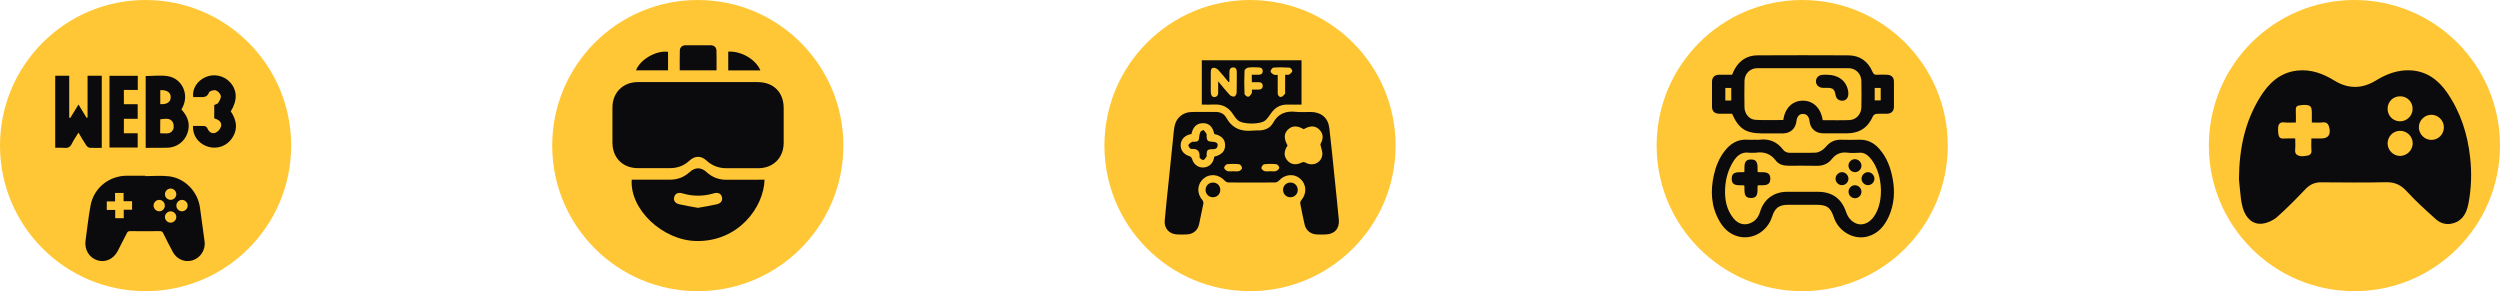
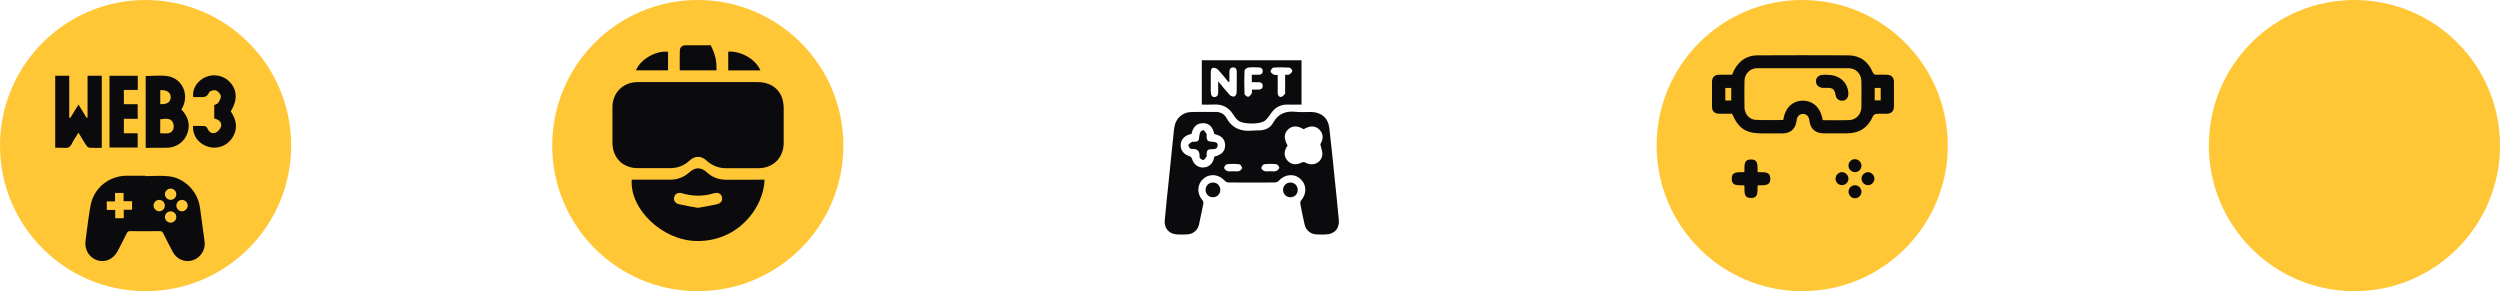
<svg xmlns="http://www.w3.org/2000/svg" width="498" height="58" viewBox="0 0 498 58" fill="none">
  <circle cx="469" cy="29" r="29" fill="#FFC736" />
-   <path d="M446 35.685C446.054 29.366 447.264 24.166 450.17 19.418C451.904 16.584 454.16 14.435 457.645 14.056C460.335 13.767 462.736 14.652 464.993 16.042C467.773 17.757 470.535 17.721 473.298 16.024C475.446 14.706 477.739 13.857 480.285 14.02C483.408 14.219 485.683 15.898 487.416 18.389C490.142 22.307 491.55 26.712 492.056 31.406C492.399 34.511 492.291 37.599 491.695 40.65C491.243 42.961 490.106 44.242 488.265 44.567C487.073 44.784 486.008 44.387 485.177 43.629C483.209 41.859 481.241 40.09 479.454 38.14C478.299 36.876 477.107 36.281 475.392 36.299C471.023 36.389 466.672 36.353 462.303 36.317C461.003 36.317 460.046 36.822 459.161 37.761C457.356 39.657 455.533 41.516 453.565 43.249C452.806 43.917 451.687 44.423 450.676 44.549C448.798 44.784 447.354 43.502 446.758 41.39C446.596 40.812 446.469 40.216 446.397 39.62C446.217 38.068 446.072 36.497 446 35.685ZM460.425 27.578C461.165 27.578 461.797 27.578 462.429 27.578C463.711 27.578 464.271 26.892 464.036 25.611C463.892 24.852 463.603 24.256 462.628 24.383C461.96 24.473 461.274 24.401 460.515 24.401C460.515 23.697 460.515 23.137 460.515 22.578C460.515 21.133 460.299 20.898 458.836 20.898C458.602 20.898 458.367 20.971 458.114 20.989C457.518 21.025 457.302 21.332 457.32 21.927C457.356 22.722 457.338 23.534 457.338 24.401C456.471 24.401 455.749 24.473 455.045 24.383C454.16 24.275 453.835 24.726 453.799 25.484C453.781 25.899 453.781 26.333 453.854 26.748C453.944 27.308 454.215 27.651 454.883 27.596C455.641 27.542 456.417 27.578 457.212 27.578C457.212 28.427 457.266 29.131 457.194 29.817C457.103 30.72 457.609 31.009 458.331 31.099C458.746 31.153 459.161 31.081 459.577 31.009C460.19 30.919 460.515 30.575 460.443 29.889C460.371 29.167 460.425 28.445 460.425 27.578ZM480.61 28.517C480.592 27.127 479.436 26.026 478.046 26.062C476.656 26.098 475.591 27.217 475.609 28.626C475.645 29.962 476.764 31.063 478.1 31.063C479.49 31.045 480.628 29.889 480.61 28.517ZM478.172 19.183C476.746 19.147 475.627 20.212 475.609 21.639C475.591 23.029 476.638 24.112 478.01 24.166C479.418 24.202 480.573 23.101 480.592 21.711C480.628 20.339 479.544 19.201 478.172 19.183ZM484.365 27.867C485.755 27.849 486.856 26.712 486.82 25.322C486.802 23.986 485.683 22.866 484.347 22.866C482.975 22.848 481.819 24.004 481.837 25.376C481.855 26.748 482.993 27.885 484.365 27.867Z" fill="#0B0A0D" />
  <circle cx="359" cy="29" r="29" fill="#FFC736" />
-   <path d="M349.638 27.836C349.913 27.836 350.188 27.868 350.447 27.836C352.421 27.577 353.991 28.24 355.188 29.81C355.56 30.295 356.046 30.457 356.66 30.441C358.327 30.409 360.01 30.473 361.676 30.409C362.13 30.392 362.615 30.134 363.019 29.875C363.392 29.632 363.683 29.244 364.006 28.92C364.718 28.192 365.592 27.836 366.612 27.836C367.857 27.852 369.087 27.884 370.333 27.836C372 27.771 373.31 28.451 374.378 29.68C375.867 31.379 376.611 33.402 377.016 35.586C377.501 38.159 377.339 40.699 376.255 43.11C375.414 44.971 374.184 46.476 372.145 47.075C369.362 47.9 366.288 46.185 365.317 43.337C364.621 41.282 363.958 40.797 361.774 40.797C359.913 40.797 358.052 40.797 356.191 40.797C354.395 40.797 353.538 41.428 353.004 43.159C352.065 46.104 349.088 47.867 346.224 47.091C344.509 46.638 343.311 45.473 342.47 43.968C340.836 41.072 340.69 37.981 341.418 34.794C341.807 33.094 342.454 31.509 343.522 30.117C344.687 28.596 346.159 27.674 348.166 27.836C348.667 27.868 349.153 27.836 349.638 27.836ZM349.573 30.425C349.201 30.425 348.813 30.473 348.441 30.425C346.936 30.198 345.997 31.007 345.269 32.172C344.217 33.855 343.716 35.716 343.635 37.69C343.554 39.793 343.942 41.784 345.285 43.466C346.337 44.777 347.81 45.036 349.169 44.194C349.945 43.709 350.366 42.997 350.625 42.139C351.369 39.68 353.36 38.224 355.916 38.208C357.987 38.191 360.058 38.208 362.146 38.208C365.01 38.208 366.854 39.583 367.76 42.285C367.955 42.852 368.278 43.434 368.715 43.839C370.155 45.214 372.032 44.89 373.278 43.143C375.511 40.036 375.009 33.968 372.307 31.218C371.789 30.7 371.207 30.376 370.446 30.425C369.637 30.457 368.812 30.522 368.019 30.409C366.692 30.247 365.689 30.667 364.864 31.719C364.104 32.69 363.036 33.062 361.79 33.03C359.929 32.981 358.068 33.014 356.207 33.014C355.237 33.014 354.33 32.755 353.748 31.994C352.712 30.619 351.386 30.166 349.735 30.425C349.687 30.425 349.622 30.425 349.573 30.425Z" fill="#0B0A0D" />
  <path d="M345.027 22.658C344.185 22.658 343.344 22.674 342.502 22.658C341.532 22.642 341.03 22.173 341.03 21.234C341.014 19.584 341.014 17.95 341.03 16.299C341.046 15.393 341.532 14.908 342.438 14.892C343.295 14.875 344.153 14.892 345.027 14.892C345.205 14.503 345.35 14.115 345.544 13.775C346.531 12.011 348.052 11.04 350.075 11.024C356.11 10.992 362.146 10.992 368.181 11.024C370.495 11.04 372.113 12.206 373.003 14.309C373.197 14.762 373.408 14.924 373.877 14.892C374.556 14.859 375.22 14.859 375.899 14.892C376.757 14.924 377.259 15.393 377.275 16.251C377.291 17.917 377.291 19.6 377.275 21.267C377.259 22.157 376.757 22.642 375.851 22.658C375.155 22.674 374.443 22.626 373.747 22.691C373.505 22.707 373.181 22.933 373.084 23.16C372.113 25.393 370.43 26.541 367.971 26.558C366.385 26.558 364.783 26.574 363.197 26.558C361.628 26.541 360.609 25.619 360.447 24.082C360.35 23.208 359.897 22.707 359.185 22.691C358.44 22.674 357.955 23.192 357.858 24.114C357.696 25.603 356.677 26.558 355.156 26.574C353.748 26.59 352.356 26.574 350.949 26.574C347.745 26.541 346.353 25.652 345.027 22.658ZM363.084 23.936C364.896 23.936 366.644 23.985 368.391 23.92C369.751 23.872 370.77 22.755 370.786 21.348C370.819 19.616 370.819 17.901 370.786 16.17C370.77 14.697 369.686 13.597 368.23 13.581C362.162 13.565 356.11 13.565 350.043 13.581C348.619 13.581 347.535 14.681 347.502 16.089C347.47 17.869 347.47 19.649 347.502 21.428C347.535 22.674 348.441 23.791 349.67 23.872C351.515 23.969 353.376 23.904 355.22 23.904C355.576 21.509 357.049 20.069 359.104 20.053C361.207 20.053 362.696 21.493 363.084 23.936ZM343.684 17.513C343.684 18.419 343.684 19.228 343.684 20.021C344.104 20.021 344.476 20.021 344.865 20.021C344.865 19.163 344.865 18.354 344.865 17.513C344.444 17.513 344.088 17.513 343.684 17.513ZM373.44 17.513C373.44 18.37 373.44 19.179 373.44 20.005C373.877 20.005 374.249 20.005 374.637 20.005C374.637 19.131 374.637 18.322 374.637 17.513C374.2 17.513 373.828 17.513 373.44 17.513Z" fill="#0B0A0D" />
  <path d="M350.123 36.93C350.01 37.965 350.431 39.422 348.829 39.438C347.162 39.47 347.583 37.981 347.47 36.93C346.434 36.816 344.978 37.237 344.962 35.635C344.929 33.969 346.418 34.389 347.47 34.276C347.583 33.24 347.162 31.784 348.764 31.768C350.431 31.736 350.026 33.208 350.123 34.276C351.175 34.389 352.615 33.969 352.648 35.571C352.664 37.237 351.175 36.816 350.123 36.93Z" fill="#0B0A0D" />
  <path d="M370.803 33.014C370.803 33.71 370.22 34.292 369.524 34.292C368.829 34.292 368.23 33.726 368.214 33.03C368.198 32.302 368.796 31.687 369.524 31.703C370.22 31.736 370.803 32.318 370.803 33.014Z" fill="#0B0A0D" />
  <path d="M368.213 35.619C368.197 36.315 367.615 36.881 366.919 36.881C366.223 36.881 365.641 36.299 365.641 35.603C365.641 34.875 366.255 34.276 366.984 34.292C367.663 34.341 368.213 34.923 368.213 35.619Z" fill="#0B0A0D" />
  <path d="M373.391 35.619C373.375 36.315 372.792 36.881 372.097 36.881C371.401 36.881 370.818 36.299 370.818 35.603C370.818 34.875 371.433 34.276 372.161 34.292C372.841 34.341 373.391 34.94 373.391 35.619Z" fill="#0B0A0D" />
  <path d="M369.476 36.897C370.172 36.881 370.77 37.447 370.803 38.143C370.835 38.839 370.269 39.453 369.589 39.486C368.861 39.534 368.23 38.936 368.23 38.208C368.214 37.495 368.78 36.913 369.476 36.897Z" fill="#0B0A0D" />
  <path d="M363.861 14.892C366.191 14.892 367.776 16.073 368.149 18.112C368.213 18.468 368.213 18.872 368.116 19.212C367.922 19.811 367.437 20.118 366.806 20.053C366.142 19.973 365.754 19.568 365.641 18.905C365.446 17.788 365.107 17.497 363.974 17.497C363.683 17.497 363.375 17.513 363.084 17.497C362.275 17.448 361.725 16.914 361.741 16.17C361.757 15.458 362.275 14.957 363.052 14.908C363.311 14.876 363.586 14.892 363.861 14.892Z" fill="#0B0A0D" />
-   <circle cx="249" cy="29" r="29" fill="#FFC736" />
  <path d="M239.769 22.292C240.519 22.292 241.269 22.306 242.018 22.292C242.986 22.265 243.804 22.606 244.268 23.437C245.427 25.537 247.212 26.259 249.516 26.014C249.993 25.959 250.471 26 250.948 25.973C252.065 25.919 253.047 25.469 253.579 24.501C254.601 22.619 256.155 22.047 258.186 22.279C259.168 22.388 260.177 22.279 261.186 22.306C263.203 22.347 264.553 23.492 264.798 25.482C265.193 28.768 265.507 32.067 265.848 35.366C266.134 38.16 266.434 40.969 266.693 43.763C266.857 45.535 265.821 46.667 264.035 46.708C263.421 46.721 262.808 46.735 262.194 46.694C261.022 46.612 260.136 45.863 259.877 44.718C259.563 43.341 259.277 41.964 259.018 40.587C258.977 40.369 259.059 40.055 259.209 39.892C260.354 38.556 260.286 36.743 259.018 35.625C257.764 34.507 255.937 34.684 254.765 35.979C254.587 36.184 254.247 36.347 253.974 36.347C250.879 36.374 247.799 36.374 244.704 36.347C244.459 36.347 244.145 36.184 243.982 36.006C242.796 34.698 240.982 34.507 239.728 35.597C238.433 36.729 238.365 38.528 239.537 39.905C239.674 40.055 239.742 40.342 239.715 40.546C239.442 41.923 239.156 43.3 238.856 44.677C238.597 45.863 237.711 46.612 236.497 46.694C235.802 46.735 235.093 46.735 234.384 46.694C232.885 46.599 231.876 45.454 232.012 43.941C232.244 41.364 232.517 38.787 232.789 36.211C233.13 32.844 233.498 29.477 233.825 26.123C233.934 25.06 234.139 24.064 234.957 23.287C235.666 22.606 236.525 22.306 237.493 22.306C238.229 22.292 239.006 22.292 239.769 22.292ZM259.7 25.741C258.432 24.991 257.409 25.005 256.591 25.782C255.746 26.6 255.705 27.554 256.482 28.986C255.705 30.131 255.705 31.181 256.496 32.026C257.259 32.844 258.268 32.925 259.413 32.326C259.591 32.244 259.904 32.312 260.109 32.421C261.513 33.198 263.23 32.435 263.408 30.826C263.476 30.213 263.176 29.545 263.012 28.727C263.667 27.65 263.639 26.627 262.794 25.796C261.99 25.005 260.927 24.991 259.7 25.741ZM241.882 26.695C241.623 25.36 240.901 24.596 239.837 24.542C238.392 24.46 237.642 25.291 237.329 26.709C237.247 26.723 237.152 26.736 237.07 26.75C235.911 27.023 235.189 27.868 235.189 28.945C235.189 29.995 235.87 30.799 236.988 31.126C237.179 31.181 237.397 31.44 237.452 31.644C237.806 32.939 239.047 33.662 240.301 33.266C241.296 32.939 241.732 32.162 241.882 31.208C243.395 30.826 244.077 30.09 244.036 28.863C244.022 27.732 243.3 26.995 241.882 26.695ZM245.59 34.111C245.999 34.111 246.422 34.193 246.803 34.084C247.062 34.016 247.431 33.675 247.417 33.471C247.403 33.198 247.09 32.748 246.872 32.721C246.067 32.626 245.249 32.626 244.445 32.707C244.2 32.735 243.845 33.184 243.845 33.43C243.859 33.662 244.227 33.989 244.513 34.084C244.827 34.193 245.222 34.111 245.59 34.111ZM253.02 34.111C253.401 34.111 253.81 34.193 254.165 34.084C254.451 33.989 254.819 33.662 254.833 33.416C254.846 33.171 254.478 32.735 254.233 32.707C253.429 32.626 252.611 32.626 251.806 32.721C251.588 32.748 251.275 33.198 251.261 33.471C251.248 33.675 251.629 34.002 251.888 34.084C252.229 34.193 252.638 34.111 253.02 34.111Z" fill="#0B0A0D" />
  <path d="M239.401 20.834C239.401 17.862 239.401 14.958 239.401 12C246.013 12 252.625 12 259.263 12C259.263 14.931 259.263 17.835 259.263 20.834C258.364 20.834 257.505 20.861 256.646 20.834C255.119 20.766 253.974 21.379 253.143 22.633C252.829 23.097 252.488 23.574 252.079 23.956C251.139 24.828 247.54 24.828 246.585 23.956C246.217 23.628 245.904 23.219 245.645 22.797C244.745 21.379 243.491 20.725 241.814 20.82C241.023 20.875 240.233 20.834 239.401 20.834ZM244.895 16.294C244.84 16.322 244.786 16.335 244.731 16.362C244.05 15.544 243.409 14.713 242.687 13.936C242.468 13.69 242.046 13.486 241.732 13.5C241.241 13.54 241.187 14.018 241.187 14.454C241.187 15.722 241.187 16.989 241.187 18.271C241.187 18.98 241.473 19.375 241.95 19.334C242.564 19.266 242.673 18.83 242.659 18.298C242.646 17.671 242.659 17.03 242.659 16.199C243.518 17.235 244.213 18.107 244.963 18.912C245.168 19.13 245.604 19.293 245.876 19.225C246.095 19.171 246.326 18.734 246.34 18.448C246.381 17.071 246.354 15.681 246.367 14.29C246.367 13.786 246.163 13.418 245.631 13.431C245.099 13.431 244.909 13.813 244.895 14.318C244.895 14.972 244.895 15.64 244.895 16.294ZM249.353 14.89C249.844 14.89 250.266 14.89 250.702 14.89C251.179 14.89 251.507 14.699 251.534 14.195C251.561 13.69 251.234 13.445 250.771 13.431C250.062 13.404 249.353 13.363 248.657 13.459C248.371 13.5 247.921 13.84 247.908 14.059C247.84 15.599 247.84 17.139 247.908 18.68C247.921 18.912 248.385 19.293 248.63 19.28C248.876 19.266 249.162 18.898 249.325 18.612C249.435 18.434 249.366 18.135 249.38 17.848C249.857 17.848 250.28 17.848 250.716 17.848C251.179 17.835 251.52 17.644 251.534 17.139C251.548 16.594 251.207 16.376 250.702 16.376C250.252 16.362 249.816 16.376 249.366 16.376C249.353 15.844 249.353 15.422 249.353 14.89ZM256.005 14.876C256.333 14.876 256.619 14.958 256.769 14.863C257.041 14.686 257.382 14.427 257.423 14.154C257.45 13.949 257.082 13.486 256.864 13.472C255.801 13.404 254.738 13.39 253.674 13.472C253.442 13.486 253.115 13.949 253.102 14.222C253.088 14.427 253.47 14.713 253.729 14.863C253.92 14.972 254.206 14.904 254.519 14.917C254.519 15.19 254.519 15.435 254.519 15.681C254.519 16.635 254.519 17.589 254.519 18.544C254.519 18.993 254.778 19.348 255.201 19.307C255.474 19.28 255.746 18.953 255.964 18.694C256.06 18.584 255.992 18.339 255.992 18.162C256.005 17.099 256.005 16.035 256.005 14.876Z" fill="#0B0A0D" />
  <path d="M241.61 36.361C242.441 36.361 243.082 36.988 243.082 37.819C243.082 38.651 242.455 39.292 241.623 39.292C240.792 39.292 240.151 38.665 240.151 37.833C240.151 37.002 240.792 36.361 241.61 36.361Z" fill="#0B0A0D" />
  <path d="M257.055 36.361C257.886 36.361 258.513 37.002 258.513 37.833C258.513 38.665 257.873 39.292 257.041 39.292C256.21 39.292 255.583 38.651 255.583 37.819C255.583 37.002 256.223 36.361 257.055 36.361Z" fill="#0B0A0D" />
  <path d="M239.742 25.892C239.946 26.151 240.192 26.382 240.328 26.669C240.41 26.832 240.342 27.064 240.355 27.268C240.383 27.95 240.628 28.195 241.31 28.223C242.264 28.264 242.605 28.454 242.55 28.986C242.468 29.75 241.882 29.709 241.323 29.722C240.587 29.736 240.369 29.968 240.355 30.718C240.355 30.881 240.41 31.072 240.342 31.181C240.151 31.454 239.919 31.849 239.687 31.876C239.442 31.89 238.938 31.494 238.951 31.317C239.033 30.077 238.542 29.572 237.288 29.668C237.097 29.681 236.702 29.177 236.729 28.932C236.743 28.686 237.152 28.468 237.424 28.264C237.493 28.209 237.642 28.25 237.752 28.25C238.692 28.236 238.842 28.073 238.897 27.146C238.91 26.846 239.006 26.532 239.142 26.26C239.197 26.096 239.428 26.055 239.742 25.892Z" fill="#0B0A0D" />
  <circle cx="139" cy="29" r="29" fill="#FFC736" />
  <path d="M139.108 16.354C143.038 16.354 146.984 16.354 150.915 16.354C154.083 16.354 156.109 18.381 156.109 21.534C156.109 23.85 156.109 26.15 156.109 28.466C156.094 31.421 154.053 33.493 151.082 33.508C148.949 33.523 146.817 33.508 144.684 33.508C143.176 33.508 141.865 33.021 140.738 31.985C139.656 30.979 138.438 30.994 137.341 32C136.244 33.021 134.949 33.493 133.456 33.493C131.323 33.493 129.191 33.508 127.058 33.493C124.057 33.493 122.015 31.436 122 28.435C122 26.074 122 23.713 122 21.351C122.015 18.457 124.087 16.37 126.997 16.354C131.034 16.339 135.071 16.354 139.108 16.354Z" fill="#0B0A0D" />
  <path d="M152.301 35.794C152.148 41.293 147.091 48.149 138.742 48.011C132.009 47.905 125.428 41.72 125.839 35.794C126.098 35.794 126.372 35.794 126.646 35.794C128.901 35.794 131.171 35.794 133.426 35.794C134.934 35.794 136.244 35.321 137.371 34.285C138.468 33.28 139.672 33.28 140.768 34.301C141.896 35.337 143.206 35.809 144.714 35.809C147.228 35.794 149.741 35.794 152.301 35.794ZM139.032 41.4C140.296 41.171 141.545 40.973 142.764 40.699C143.648 40.501 143.998 39.922 143.8 39.221C143.617 38.536 143.008 38.261 142.155 38.52C140.083 39.13 138.011 39.13 135.939 38.52C135.132 38.277 134.522 38.536 134.324 39.176C134.096 39.861 134.431 40.486 135.284 40.684C136.518 40.973 137.767 41.171 139.032 41.4Z" fill="#0B0A0D" />
-   <path d="M135.406 14.008C135.406 12.668 135.376 11.388 135.421 10.093C135.437 9.408 135.894 9.027 136.564 9.011C138.24 8.996 139.9 8.996 141.576 9.011C142.246 9.027 142.703 9.408 142.719 10.093C142.764 11.373 142.734 12.668 142.734 14.008C140.281 14.008 137.889 14.008 135.406 14.008Z" fill="#0B0A0D" />
+   <path d="M135.406 14.008C135.406 12.668 135.376 11.388 135.421 10.093C135.437 9.408 135.894 9.027 136.564 9.011C138.24 8.996 139.9 8.996 141.576 9.011C142.764 11.373 142.734 12.668 142.734 14.008C140.281 14.008 137.889 14.008 135.406 14.008Z" fill="#0B0A0D" />
  <path d="M133.075 10.321C133.075 11.525 133.075 12.728 133.075 14.008C130.958 14.008 128.825 14.008 126.692 14.008C127.515 11.845 130.699 10.002 133.075 10.321Z" fill="#0B0A0D" />
  <path d="M145.065 10.276C147.67 10.154 150.519 11.799 151.478 14.024C149.346 14.024 147.228 14.024 145.065 14.024C145.065 12.79 145.065 11.556 145.065 10.276Z" fill="#0B0A0D" />
  <circle cx="29" cy="29" r="29" fill="#FFC736" />
  <path d="M15.635 26.414C15.154 27.222 14.654 27.895 14.308 28.626C13.981 29.318 13.5 29.53 12.789 29.453C12.212 29.395 11.635 29.434 11 29.434C11 24.645 11 19.894 11 15.085C11.904 15.085 12.789 15.085 13.789 15.085C13.789 17.855 13.789 20.644 13.789 23.433C13.866 23.452 13.924 23.471 14 23.491C14.52 22.644 15.039 21.779 15.635 20.817C16.212 21.779 16.732 22.625 17.251 23.471C17.309 23.452 17.386 23.433 17.443 23.414C17.443 20.644 17.443 17.893 17.443 15.085C18.424 15.085 19.309 15.085 20.271 15.085C20.271 19.855 20.271 24.606 20.271 29.453C19.444 29.453 18.655 29.491 17.866 29.434C17.616 29.414 17.309 29.164 17.155 28.914C16.635 28.145 16.174 27.337 15.635 26.414Z" fill="#0B0A0D" />
  <path d="M29.022 29.453C29.022 24.625 29.022 19.894 29.022 15.143C30.522 15.143 32.041 14.932 33.484 15.182C36.254 15.682 37.638 18.663 36.446 21.221C36.35 21.413 36.254 21.625 36.138 21.817C37.215 22.952 37.811 24.26 37.523 25.837C37.177 27.683 35.792 29.068 33.946 29.376C33.561 29.434 33.176 29.434 32.791 29.434C31.561 29.453 30.31 29.453 29.022 29.453ZM31.907 26.549C32.926 26.529 33.984 26.856 34.484 25.818C34.696 25.395 34.619 24.645 34.369 24.26C33.772 23.394 32.811 23.702 31.926 23.76C31.907 24.683 31.907 25.568 31.907 26.549ZM31.926 17.951C31.926 18.932 31.926 19.836 31.926 20.74C33.234 20.836 33.965 20.355 34.003 19.413C34.042 18.451 33.292 17.894 31.926 17.951Z" fill="#0B0A0D" />
  <path d="M42.678 23.567C42.678 22.683 42.678 21.837 42.678 20.913C42.928 20.779 43.332 20.721 43.466 20.49C43.736 20.067 44.062 19.509 43.986 19.067C43.889 18.644 43.389 18.124 42.966 17.99C42.581 17.874 41.755 18.124 41.639 18.413C41.216 19.548 40.35 19.317 39.523 19.336C39.177 19.336 38.831 19.336 38.485 19.336C38.254 17.74 39.254 16.124 40.87 15.393C42.581 14.605 44.62 15.028 45.87 16.432C47.275 18.009 47.313 20.009 45.967 22.183C47.198 23.952 47.505 26.029 45.909 27.933C44.716 29.357 42.716 29.799 41.004 29.068C39.35 28.376 38.35 26.856 38.446 25.087C39.196 25.087 39.966 25.068 40.716 25.106C40.908 25.125 41.197 25.318 41.274 25.491C41.581 26.241 42.158 26.722 42.908 26.453C43.37 26.279 43.889 25.702 44.024 25.222C44.236 24.433 43.697 23.914 42.928 23.664C42.851 23.664 42.774 23.625 42.678 23.567Z" fill="#0B0A0D" />
  <path d="M27.445 17.913C26.502 17.913 25.618 17.913 24.675 17.913C24.675 18.874 24.675 19.759 24.675 20.759C25.56 20.759 26.464 20.759 27.425 20.759C27.425 21.779 27.425 22.683 27.425 23.663C26.521 23.663 25.637 23.663 24.675 23.663C24.675 24.644 24.675 25.548 24.675 26.548C25.579 26.548 26.464 26.548 27.425 26.548C27.425 27.529 27.425 28.433 27.425 29.395C25.579 29.395 23.733 29.395 21.809 29.395C21.809 24.663 21.809 19.913 21.809 15.104C23.656 15.104 25.521 15.104 27.445 15.104C27.445 15.989 27.445 16.874 27.445 17.913Z" fill="#0B0A0D" />
  <path d="M28.924 35.085C30.497 35.085 32.091 34.936 33.643 35.117C36.821 35.489 39.372 38.125 39.829 41.313C40.148 43.577 40.456 45.831 40.753 48.095C40.977 49.731 39.977 51.326 38.426 51.836C36.863 52.346 35.216 51.676 34.419 50.178C33.76 48.945 33.122 47.701 32.505 46.447C32.357 46.16 32.197 46.043 31.857 46.043C29.869 46.065 27.892 46.054 25.905 46.043C25.597 46.043 25.427 46.128 25.288 46.405C24.693 47.606 24.066 48.796 23.45 49.997C22.599 51.623 20.984 52.357 19.379 51.847C17.753 51.326 16.785 49.7 17.041 47.914C17.381 45.565 17.604 43.205 18.05 40.878C18.731 37.381 21.738 35.011 25.31 35C26.511 35 27.723 35 28.924 35C28.924 35.032 28.924 35.053 28.924 35.085ZM26.309 40.081C25.735 40.081 25.193 40.081 24.619 40.081C24.619 39.496 24.619 38.975 24.619 38.433C24.045 38.433 23.503 38.433 22.918 38.433C22.918 39.007 22.918 39.538 22.918 40.112C22.334 40.112 21.813 40.112 21.271 40.112C21.271 40.686 21.271 41.228 21.271 41.813C21.845 41.813 22.376 41.813 22.95 41.813C22.95 42.398 22.95 42.918 22.95 43.461C23.524 43.461 24.066 43.461 24.651 43.461C24.651 42.886 24.651 42.355 24.651 41.781C25.235 41.781 25.756 41.781 26.309 41.781C26.309 41.228 26.309 40.708 26.309 40.081ZM33.993 39.804C34.61 39.804 35.109 39.315 35.12 38.709C35.131 38.082 34.61 37.562 33.983 37.562C33.356 37.562 32.835 38.104 32.856 38.72C32.867 39.326 33.377 39.804 33.993 39.804ZM32.835 40.973C32.846 40.336 32.335 39.815 31.708 39.815C31.102 39.825 30.592 40.325 30.592 40.931C30.582 41.558 31.102 42.089 31.73 42.089C32.335 42.089 32.824 41.59 32.835 40.973ZM35.131 40.931C35.12 41.569 35.63 42.089 36.257 42.089C36.863 42.089 37.373 41.579 37.384 40.973C37.395 40.346 36.874 39.815 36.247 39.815C35.641 39.825 35.141 40.314 35.131 40.931ZM34.015 42.1C33.377 42.089 32.856 42.6 32.856 43.227C32.856 43.833 33.366 44.343 33.962 44.353C34.589 44.364 35.12 43.843 35.12 43.227C35.12 42.61 34.62 42.111 34.015 42.1Z" fill="#0B0A0D" />
</svg>